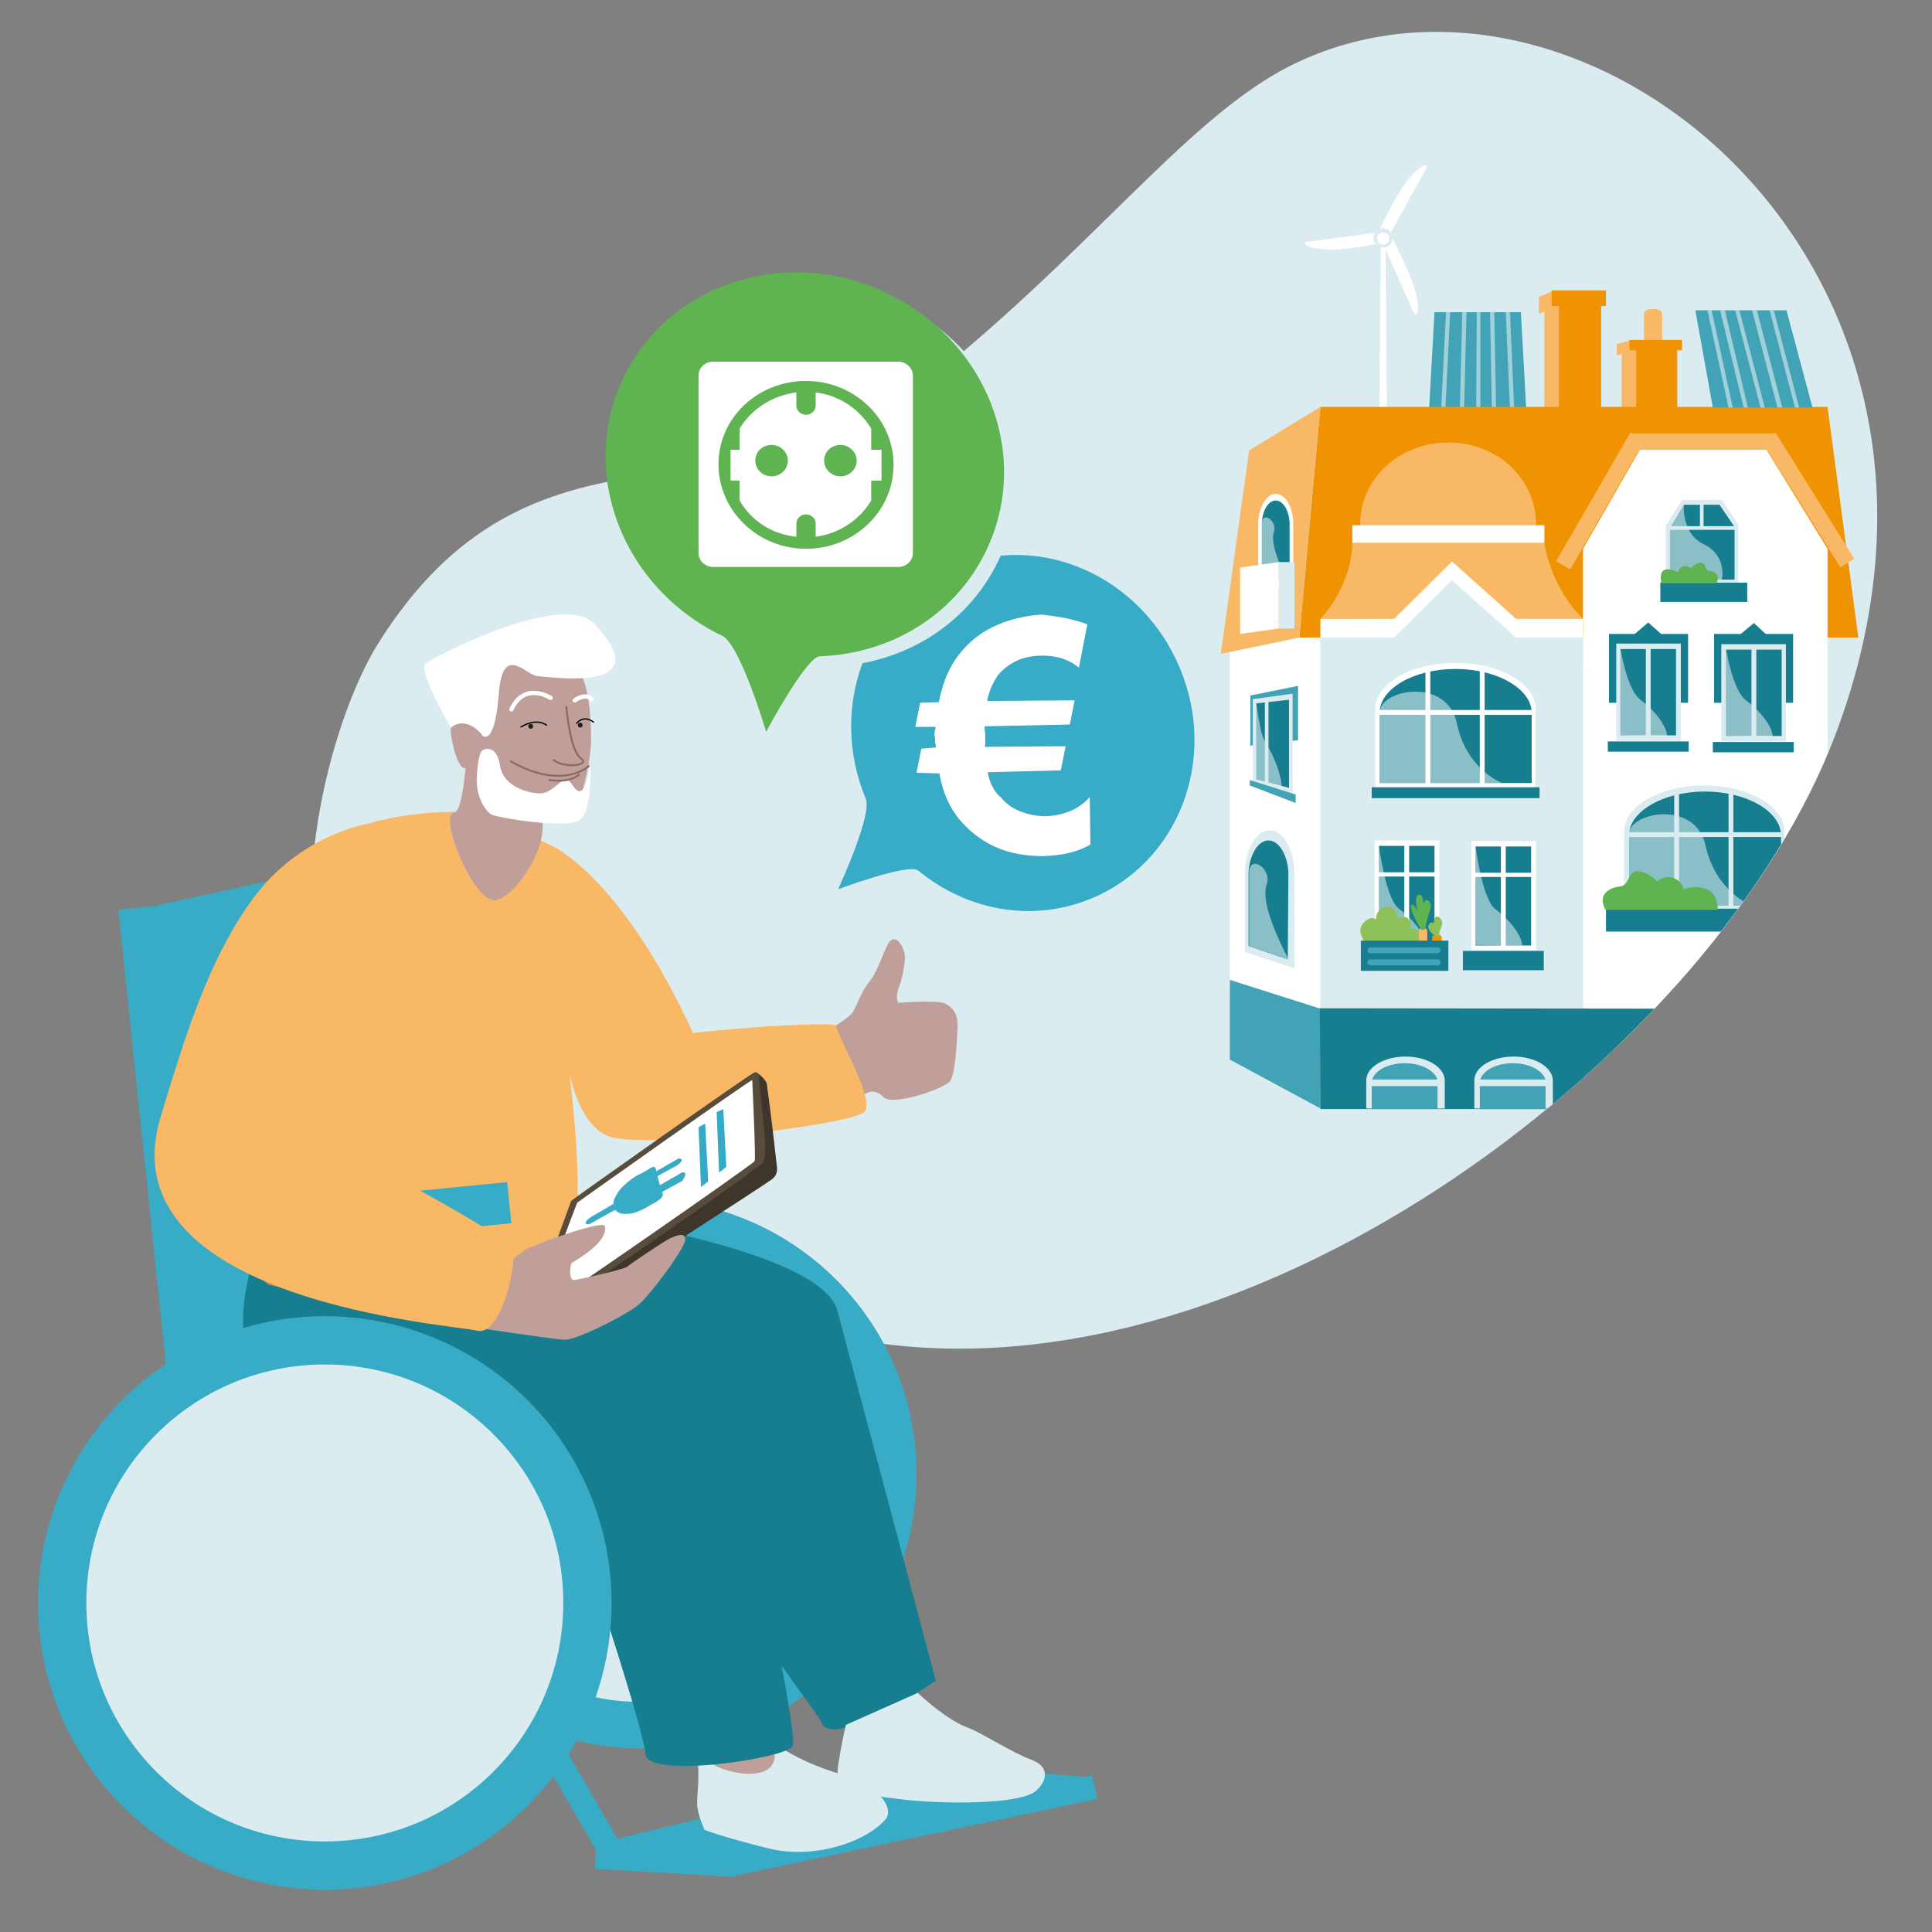
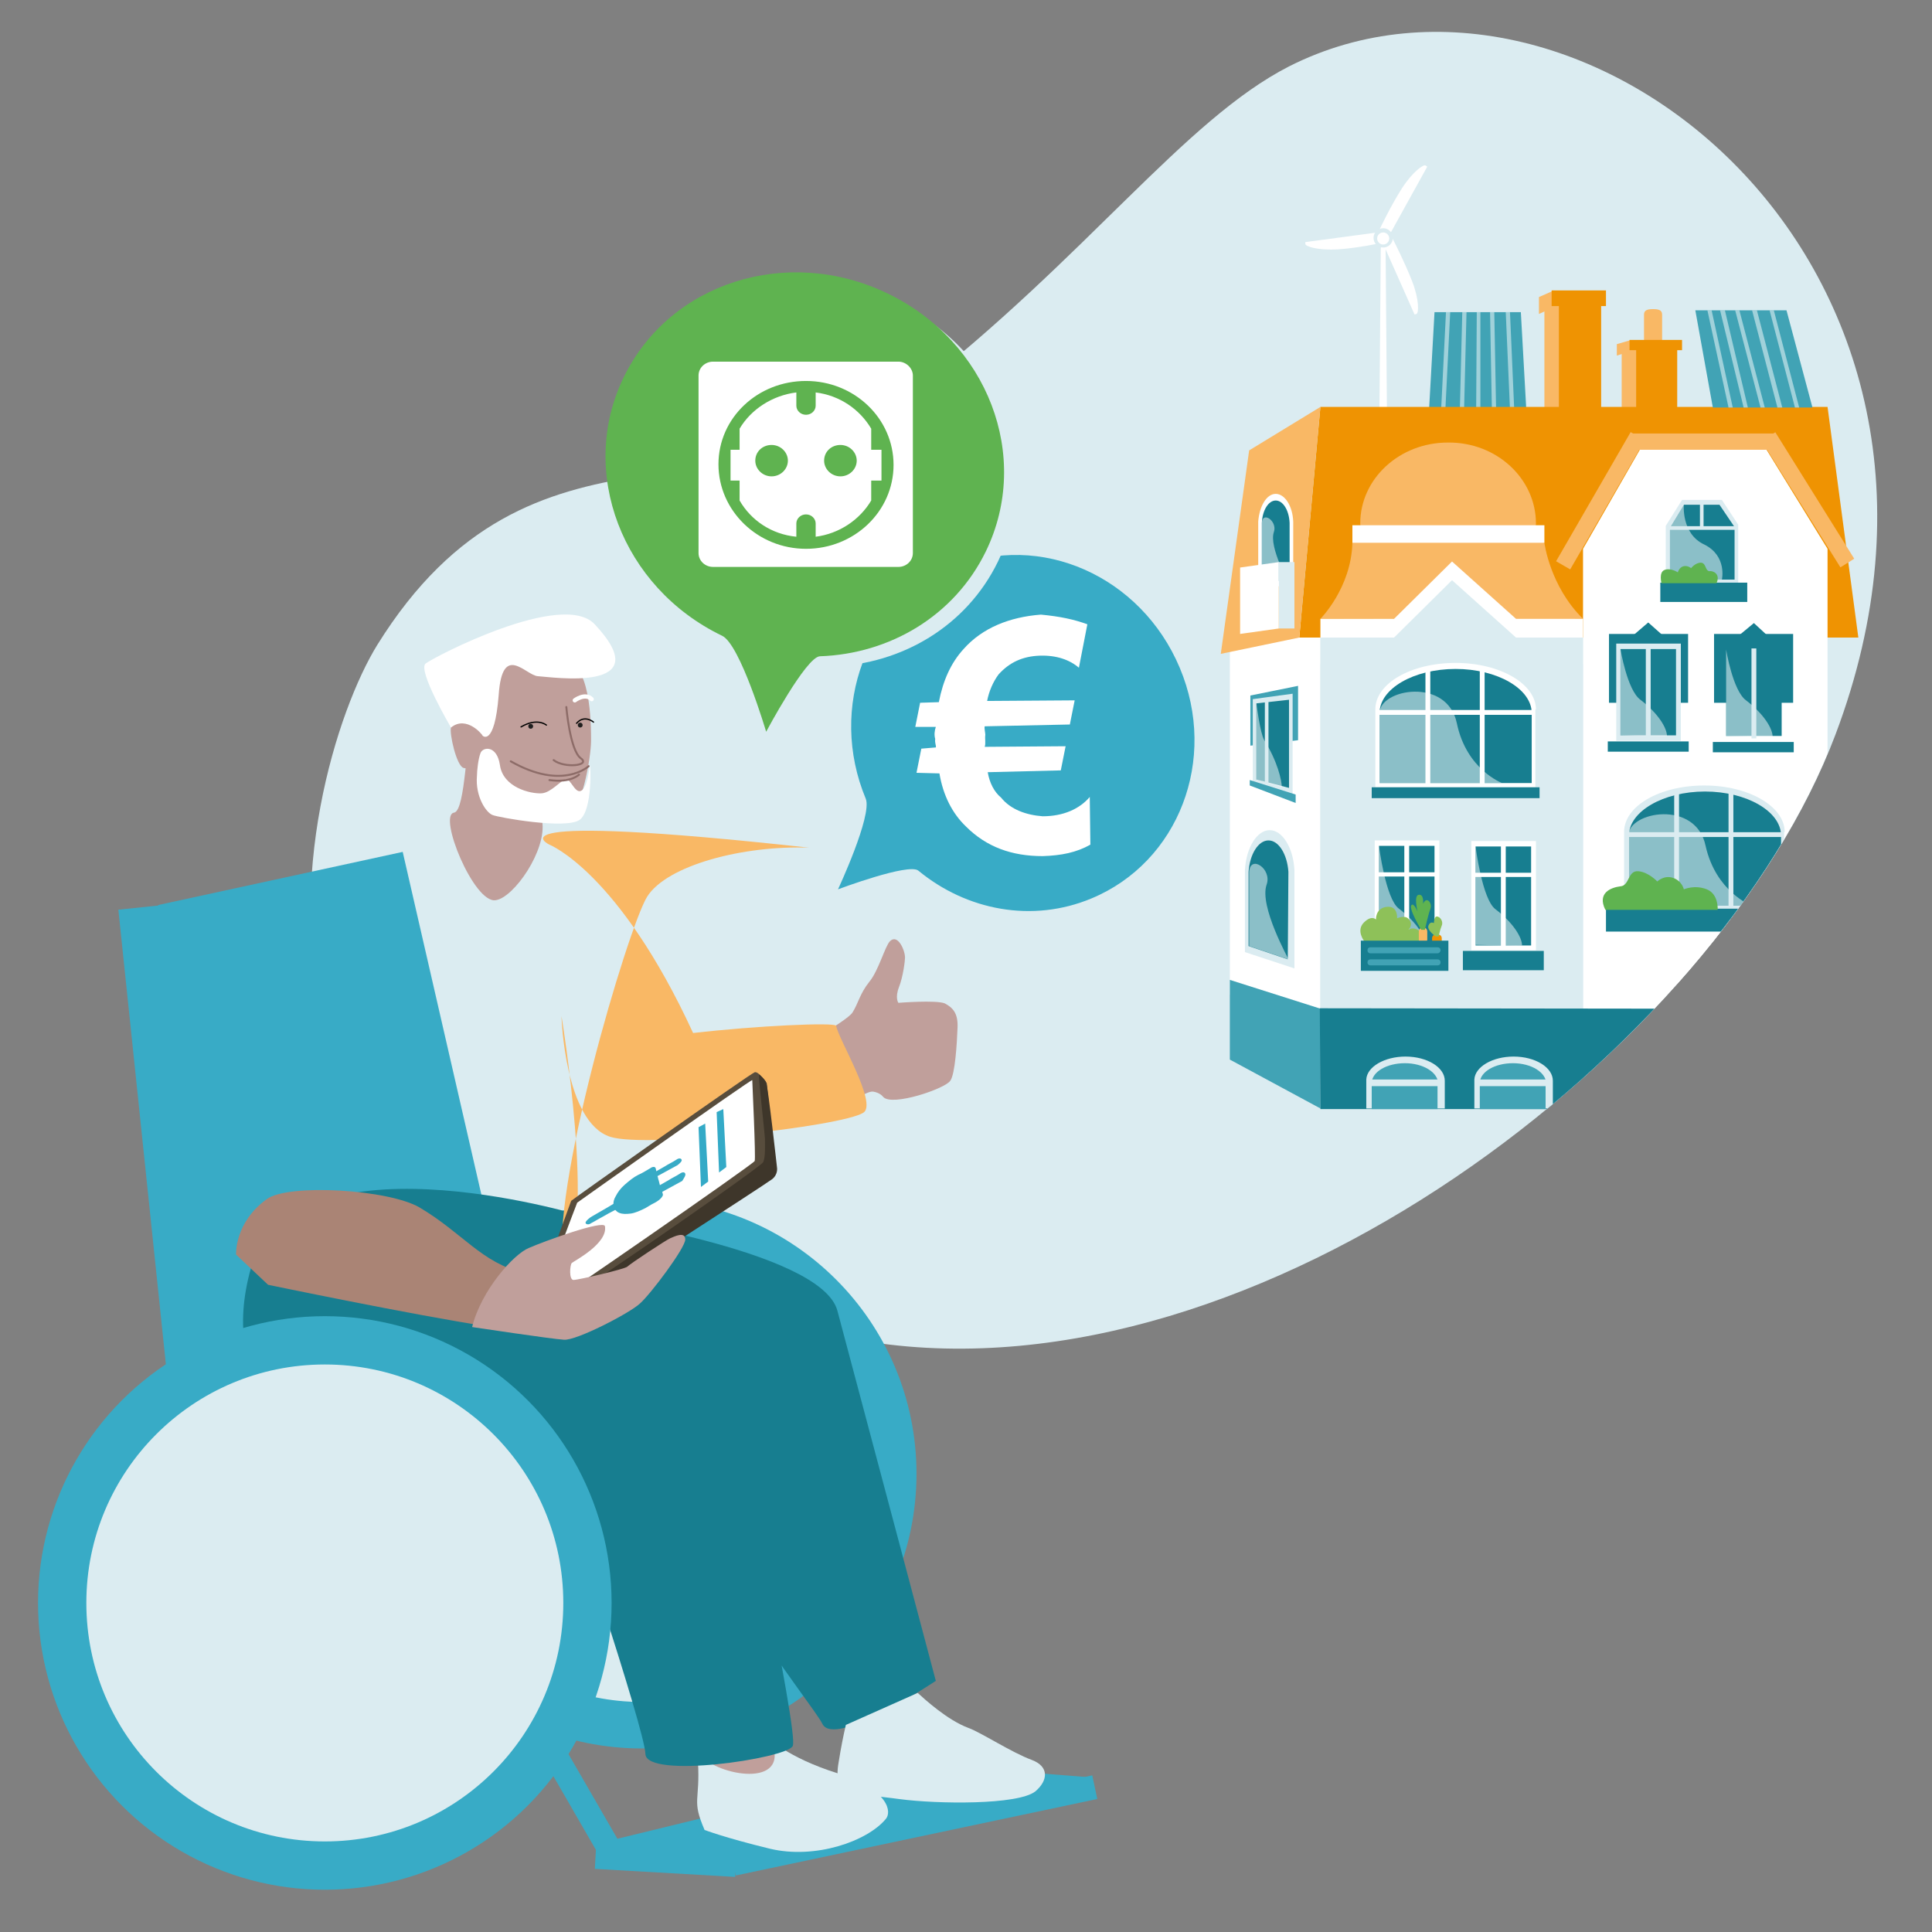
<svg xmlns="http://www.w3.org/2000/svg" xmlns:xlink="http://www.w3.org/1999/xlink" version="1.1" id="Ebene_1" x="0px" y="0px" viewBox="0 0 320 320" style="enable-background:new 0 0 320 320;" xml:space="preserve">
  <rect x="0" y="0" width="320" height="320" fill="#808080" stroke="none" />
  <style type="text/css">
	.st0{fill:#DBECF1;}
	.st1{fill:#C09F9B;}
	.st2{fill:#38ABC6;}
	.st3{fill:#DBECF0;}
	.st4{fill:#177E90;}
	.st5{fill:#F9B865;}
	.st6{fill:#FFFFFF;}
	.st7{fill:none;stroke:#8D6C68;stroke-width:0.326;stroke-linecap:round;stroke-miterlimit:10;}
	.st8{fill:none;stroke:#000000;stroke-width:0.208;stroke-linecap:round;stroke-linejoin:round;stroke-miterlimit:10;}
	.st9{fill:none;stroke:#FFFFFF;stroke-width:0.706;stroke-linecap:round;stroke-linejoin:round;stroke-miterlimit:10;}
	.st10{fill:#202020;}
	.st11{fill:#AA8475;}
	.st12{fill:#584D3D;}
	.st13{fill:#3E362A;}
	.st14{fill:#34AAC7;}
	.st15{clip-path:url(#SVGID_00000026143762440749196860000007307415849098582402_);}
	.st16{fill:#41A3B5;}
	.st17{opacity:0.5;fill:#FFFFFF;}
	.st18{fill:#EF9302;}
	.st19{fill:#8EC159;}
	.st20{fill:#5FB350;}
</style>
  <g>
    <path class="st0" d="M62.5,106.8c25.7-41.3,59.7-19.2,88.6-41.7s45-45.2,62.4-54.1c48.2-24.4,120.1,32.4,90.5,110.7   c-19.5,51.7-95.3,110.4-159.7,100.6C26.3,219.9,49.2,128.3,62.5,106.8z" />
    <path class="st1" d="M148.8,166.1c0,0-0.6-0.8,0.1-2.6c0.7-1.8,1-4.4,1-4.9c0-1.2-1.2-4-2.5-2.7c-0.8,0.8-1.9,4.9-3.4,6.7   c-1.6,2-1.8,3.5-2.8,5.1c-1,1.6-11.9,7.5-11.9,7.5s-1.5,15.7-0.9,16.3c0.4,0.4,13.9-11,16.2-10.7c1.2,0.2,1.6,0.8,1.7,0.9   c1.5,1.6,10.3-1.4,11.1-2.7c0.8-1.1,1.1-6.2,1.2-8.8c0.1-2.4-0.8-3.3-2.1-4C155.1,165.6,148.8,166.1,148.8,166.1z" />
    <g>
      <g>
        <g>
          <polygon class="st2" points="180.8,294.4 121.3,308.1 98.8,305.4 152.9,292.2     " />
        </g>
        <g>
          <rect x="82.8" y="245.5" transform="matrix(0.866 -0.5 0.5 0.866 -127.787 79.711)" class="st2" width="4" height="65.6" />
        </g>
        <g>
          <rect x="108.3" y="296.5" transform="matrix(5.708617e-02 -0.998 0.998 5.708617e-02 -203.568 400.701)" class="st2" width="4" height="23.3" />
        </g>
        <rect x="120.8" y="300.5" transform="matrix(0.978 -0.207 0.207 0.978 -59.286 37.842)" class="st2" width="61.2" height="4" />
      </g>
    </g>
    <rect x="86.6" y="187.7" transform="matrix(0.995 -0.104 0.104 0.995 -19.362 12.915)" class="st0" width="54.7" height="8.1" />
    <polygon class="st2" points="90.3,243.9 35.7,243.9 26.2,149.9 66.7,141.1  " />
    <rect x="27" y="149.8" transform="matrix(0.995 -0.104 0.104 0.995 -22.839 4.432)" class="st2" width="8.1" height="142.1" />
    <circle class="st2" cx="106.3" cy="244.1" r="45.5" />
    <circle class="st3" cx="106.3" cy="244.1" r="37.8" />
    <path class="st0" d="M127.2,287.8c0,0,3.2,3.3,11.5,5.9c8.7,2.8,9,6.5,8,7.6c-3.1,3.7-11.7,6.7-19.2,4.9   c-7.4-1.8-10.8-3.1-10.8-3.1c-2.2-5.1-0.7-4.6-1.1-11.4C115.3,285.1,127.2,287.8,127.2,287.8z" />
    <path class="st1" d="M58.7,202.2c0,0-8.8,16.9-9.7,27.6c-1,10.8,37.3,8,38.3,11c1,2.9,27.6,43.4,28.4,49c0.5,3.4,13.1,6.7,12.6,0.6   c-0.5-6.9-28.4-48.3-28.4-48.3S80.5,186.3,58.7,202.2z" />
    <path class="st4" d="M96.1,201.3c0,0,39.9,5.6,42.6,15.8c4.7,17.6,16.3,61.3,16.3,61.3s-16.8,11.3-18.8,7.1   c-1.6-3.3-23.9-30.2-25.8-48.5L95.9,235c0,0,24.6-7.8,25-3.3c0.4,4.4,11.5,55.4,10.4,57.5c-1.1,2.1-24.3,5.5-24.4,1.3   c-0.1-4.1-14.1-45.9-14.1-45.9s-61.2,5.1-51.5-33.6C47.4,186.6,96.1,201.3,96.1,201.3z" />
-     <path class="st5" d="M91,139.9c0,0,11.5,4.5,23.8,31.2c10.4-1.2,23.4-1.8,23.7-1.2c0.3,2.1,6.9,12.9,4.5,14.4   c-3.6,2.3-35.8,5.9-41.9,4c-7.6-2.4-8.1-20-8.1-20s5.8,35,0.4,41.6c-9.8,12.2-55.3,1-56.9-5.9c-2.6-11.7,10.6-56.3,13.8-61.4   c3.3-5.2,15.9-8.5,26.8-8.1C79.3,134.4,91,139.9,91,139.9z" />
+     <path class="st5" d="M91,139.9c0,0,11.5,4.5,23.8,31.2c10.4-1.2,23.4-1.8,23.7-1.2c0.3,2.1,6.9,12.9,4.5,14.4   c-3.6,2.3-35.8,5.9-41.9,4c-7.6-2.4-8.1-20-8.1-20s5.8,35,0.4,41.6c-2.6-11.7,10.6-56.3,13.8-61.4   c3.3-5.2,15.9-8.5,26.8-8.1C79.3,134.4,91,139.9,91,139.9z" />
    <path class="st1" d="M78.3,121.7c-1.2-0.4-1.1,12.6-3.1,12.9c-2.7,0.4,3.3,15.1,6.9,14.5c3-0.4,8.5-8.3,7.7-13.1   c-0.8-4.7-1.8-1.3-5.5-0.6C80.6,135.9,82.2,122.9,78.3,121.7z" />
    <g>
      <path class="st1" d="M92.8,109.5c0,0-12.4-0.6-14.9,3c-2.4,3.6,2,9.3,2,9.3s-3.7-5.2-5.2-1.3c-0.3,0.9,0.9,6.4,2.1,6.7    c1.2,0.3,2.2-0.4,2.2-0.4s1.7,4.6,2.1,6.3c0.3,1.7,10.3,2.2,12.8,2c2.4-0.3,4-9.7,4-12.4C97.9,120.1,97.9,108.7,92.8,109.5z" />
      <path class="st6" d="M98.5,103.4c-5.3-5.7-26.6,5.4-28,6.5c-1.4,1.1,4.2,10.6,4.2,10.6c2.6-2.1,5.3,1.3,5.2,1.3s2,2.2,2.7-6.7    c0.6-8.8,4.5-3.2,6.5-3.1C91.2,112.1,109.3,114.9,98.5,103.4z" />
      <path class="st6" d="M82.8,126.7c-0.5-3.3-2.8-3-3.2-2c-0.4,1-0.6,3-0.6,3.8c-0.3,3.4,1.5,6.1,2.6,6.5c1,0.4,12.1,2.4,14.4,0.8    c2.2-1.6,1.8-9.4,1.7-9s-0.4,3.8-1.5,4.2c-1,0.4-1.7-2.1-2.5-1.9c-0.8,0.1-2.4,2.2-4,2.3C87.8,131.5,83.3,130.4,82.8,126.7z" />
    </g>
    <path class="st7" d="M93.8,117.1c0,0,0.6,7.2,2.4,8.5c1.7,1.2-2.7,1.7-4.5,0.3" />
    <path class="st8" d="M90.5,120.1c0,0-1.5-1.3-4.2,0.3" />
    <path class="st8" d="M98.3,119.6c0,0-1.5-1.3-2.8,0.2" />
-     <path class="st9" d="M91.2,115.6c0,0-4.3-2.8-6.5,1.9" />
    <path class="st9" d="M95.2,116c0,0,1.7-1.3,2.8-0.2" />
    <path class="st7" d="M97.5,126.9c0,0-4.3,4.1-12.9-0.8" />
    <circle class="st10" cx="87.9" cy="120.3" r="0.4" />
    <circle class="st10" cx="96.1" cy="120.1" r="0.4" />
    <path class="st7" d="M95.9,128.3c0,0-1.3,1.4-4.9,0.9" />
    <circle class="st2" cx="53.8" cy="265.5" r="47.5" />
    <circle class="st0" cx="53.8" cy="265.5" r="39.5" />
-     <polygon class="st2" points="84.7,202.6 84,195.8 25.9,201.5 26.7,208.4  " />
    <path class="st0" d="M170.9,291.5c-3.3-1.2-8.5-4.6-10.5-5.3c-3.5-1.3-7.3-4.8-8.4-5.8l-11.9,5.3c-0.4,1.7-0.8,3.7-1.2,6.2   c-1,5.7,2.2,5,10.2,6.1c6.1,0.8,19.5,1,22.4-1.3C173.6,294.9,173.8,292.6,170.9,291.5z" />
    <path class="st11" d="M44.4,212.8c0,0,24,5,36.4,6.9c4,0.6,10.3-7.8,5.9-8.9c-6.9-1.6-10.1-6.6-17.2-10.8c-5.1-3-21.7-4-25.3-1.4   c-5.4,3.9-5.1,9.2-5.1,9.2L44.4,212.8z" />
    <g>
      <g>
        <path class="st12" d="M125,177.6c0.7-0.2,2,1.9,2,1.8c0-0.1,1.3,12.9,1.2,13.8c-0.1,0.9-35.1,25.3-36.7,26.1     c-1.6,0.8-4.1-0.6-4.1-0.6l7.2-19.8C94.6,198.8,124.3,177.8,125,177.6z" />
        <path class="st6" d="M95.6,199.2c0,0,29-20.6,29-20.3c0,0.2,0.6,12.9,0.4,13.4c-0.2,0.5-34.4,24.2-35.3,24.5     C88.7,217,95.6,199.2,95.6,199.2z" />
        <path class="st13" d="M125.7,178c0,1.3,1,10.1,1,10.6c0,1,0.1,3.1-0.3,3.9c-0.4,0.8-29.1,20.7-29.9,20.8     c-0.8,0.1,0.8,1.9,0.8,1.9s29.6-19.1,30.6-19.9s0.8-1.9,0.8-1.9s-1.5-13.5-1.8-14.1C126.9,179,125.7,177.8,125.7,178z" />
        <polygon class="st14" points="120.3,193.3 119.1,194.2 118.7,184.2 119.8,183.7    " />
        <polygon class="st14" points="117.3,195.7 116.1,196.6 115.7,186.7 116.8,186.1    " />
      </g>
      <g>
        <g>
          <path class="st2" d="M113.5,194.4c-0.1-0.3-0.5-0.3-0.9,0c-0.6,0.4-1.3,0.7-1.9,1.1c-0.5,0.3-0.9,0.5-1.4,0.8      c-0.1-0.3-0.1-0.5-0.2-0.8c-0.1-0.2-0.1-0.5-0.2-0.7c0.4-0.2,0.7-0.4,1.1-0.6c0.7-0.4,1.5-0.8,2.2-1.2c0,0,0,0,0,0      c0.4-0.3,0.8-0.7,0.7-0.9c-0.1-0.3-0.5-0.3-0.9,0c-0.6,0.4-1.3,0.7-1.9,1.1c-0.5,0.3-0.9,0.5-1.4,0.8c0-0.2-0.1-0.4-0.1-0.5      c-0.1-0.3-0.5-0.3-0.9,0c-0.7,0.4-1.3,0.8-2,1.1c-0.8,0.4-1.5,1-2.2,1.6c-0.7,0.6-1.2,1.3-1.5,1.9c-0.3,0.5-0.4,0.9-0.4,1.3      c-0.3,0.2-0.7,0.4-1,0.6c-0.9,0.5-1.7,1-2.6,1.5c-0.1,0.1-0.2,0.1-0.3,0.2c-0.4,0.3-0.8,0.7-0.7,0.9s0.5,0.3,0.9,0      c0.6-0.3,1.2-0.7,1.8-1c0.7-0.4,1.4-0.8,2.2-1.2c0.2,0.2,0.4,0.4,0.7,0.5c0.5,0.2,1.1,0.2,1.9,0.1c0.7-0.1,1.6-0.5,2.4-0.9      c0.3-0.2,0.7-0.4,1-0.6c0.4-0.2,0.8-0.4,1.2-0.7c0,0,0,0,0,0l0,0c0,0,0,0,0,0c0.4-0.3,0.7-0.7,0.7-0.9c0,0,0,0,0,0      c0-0.2-0.1-0.3-0.1-0.5c0.4-0.2,0.7-0.4,1.1-0.6c0.7-0.4,1.5-0.8,2.2-1.2c0,0,0,0,0,0C113.3,195.1,113.6,194.7,113.5,194.4z" />
        </g>
      </g>
    </g>
    <path class="st1" d="M78.2,219.8c0,0,13.3,2,15.2,2.1c2,0.2,10.9-4.4,12.6-6c1.8-1.6,7.5-9.2,7.5-10.6c0-1.4-1.8-0.5-2.5-0.2   s-6.6,4.2-7.1,4.7c-0.4,0.4-8.1,2.2-8.9,2.2s-0.6-2.5-0.3-2.8c0.3-0.3,6-3.2,5.5-6.1c-0.2-1.1-10.1,2.5-12.6,3.6   C85.1,207.7,79.7,213.7,78.2,219.8z" />
-     <path class="st5" d="M60.6,136.5c0,0-11,1.9-18.6,12.2S30.5,172.2,26.6,185c-9.2,30.6,48.6,34.4,52.4,35.4c3.8,1,6.5-10.2,6-13.2   c-0.4-3-38.8-22.2-38.8-22.2S90.1,142.7,60.6,136.5z" />
    <g>
      <defs>
        <path id="SVGID_1_" d="M57.2,104.9c20.9-35.9,64.9-17.3,93.8-39.7s45-45.2,62.4-54.1c48.2-24.4,120.1,32.4,90.5,110.7     c-19.5,51.7-95.3,110.4-159.7,100.6C26.3,219.9,35.5,142.3,57.2,104.9z" />
      </defs>
      <clipPath id="SVGID_00000129927808905300776500000004175405451835927459_">
        <use xlink:href="#SVGID_1_" style="overflow:visible;" />
      </clipPath>
      <g style="clip-path:url(#SVGID_00000129927808905300776500000004175405451835927459_);">
        <g>
          <path class="st6" d="M234.3,52.1l0.3-0.1c0.4-0.1,0.5-2.3-0.7-5.4c-1.2-3.1-3.1-6.8-3.1-6.8c-0.1-0.4-0.6-0.5-0.9-0.4l-0.3,0.1      c-0.4,0.1-0.6,0.5-0.5,0.9" />
          <path class="st6" d="M216.2,40.1l0,0.3c0,0.4,2,1.1,5.4,0.9c3.3-0.2,7.4-1.1,7.4-1.1c0.4,0,0.7-0.4,0.6-0.8l0-0.3      c0-0.4-0.4-0.7-0.7-0.7" />
          <path class="st6" d="M236.4,27.6l-0.3-0.2c-0.3-0.2-2.1,1-3.9,3.8c-1.8,2.8-3.6,6.6-3.6,6.6c-0.2,0.3-0.1,0.8,0.3,1l0.3,0.2      c0.3,0.2,0.8,0.1,1-0.2" />
          <path class="st6" d="M229.1,78.3L229.1,78.3c-0.3,0-0.7-0.2-0.7-0.5l0.3-36.7c0-0.3,0.1-0.5,0.4-0.5l0,0c0.3,0,0.4,0.2,0.4,0.5      l0.3,36.7C229.9,78,229.4,78.3,229.1,78.3z" />
          <circle class="st0" cx="229.1" cy="39.4" r="1.6" />
          <circle class="st6" cx="229.1" cy="39.5" r="1" />
        </g>
        <g>
          <rect x="234.2" y="55.8" class="st0" width="20.1" height="12.1" />
          <polygon class="st16" points="252.8,67.8 236.7,67.8 237.6,51.7 251.9,51.7     " />
          <polygon class="st17" points="245.2,67.8 244.5,67.8 244.6,51.7 245.2,51.7     " />
          <polygon class="st17" points="242.5,67.8 241.8,67.8 242.2,51.7 242.9,51.7     " />
          <polygon class="st17" points="247.8,67.8 247.1,67.8 246.8,51.7 247.5,51.7     " />
          <polygon class="st17" points="239.4,67.8 238.7,67.8 239.5,51.7 240.2,51.7     " />
          <polygon class="st17" points="250.8,67.8 250.1,67.8 249.4,51.7 250.1,51.7     " />
        </g>
        <path class="st5" d="M273.8,59.8L273.8,59.8c-0.8,0-1.5-0.7-1.5-1.5v-6.2c0-0.8,0.7-0.9,1.5-0.9l0,0c0.8,0,1.5,0.1,1.5,0.9v6.2     C275.3,59.1,274.7,59.8,273.8,59.8z" />
        <rect x="257.9" y="49.5" class="st18" width="7.3" height="19.4" />
        <polygon class="st5" points="258.2,68.9 255.8,68.9 255.8,51 258.2,49.5    " />
        <polygon class="st5" points="258.4,50.4 254.9,52 254.9,49.2 257.4,48.1    " />
        <rect x="270.7" y="57.2" class="st18" width="7.1" height="12.6" />
        <polygon class="st5" points="271,69.9 268.6,69.9 268.6,58.2 271,57.3    " />
        <polygon class="st5" points="271.2,57.8 267.8,58.9 267.8,57 270.2,56.3    " />
        <polygon class="st6" points="218.7,183.7 203.7,164.7 203.7,104.3 218.7,102.5    " />
        <polygon class="st16" points="218.9,183.7 203.7,175.5 203.7,162.3 218.8,167.1    " />
        <g>
          <path class="st0" d="M214.4,144.1c-0.2-3.7-2-6.6-4.1-6.6s-3.9,2.9-4.1,6.6h0v13.6l8.2,2.7L214.4,144.1L214.4,144.1z" />
          <path class="st4" d="M213.4,144.4c-0.2-2.9-1.6-5.2-3.3-5.2s-3.1,2.3-3.3,5.2h0v12.3l6.5,2.2L213.4,144.4L213.4,144.4z" />
          <path class="st17" d="M209.8,146.5c0.9-2.6-2.7-5-2.9-2.1h0v12.3l6.5,2.2C213.5,158.9,208.5,150.1,209.8,146.5z" />
        </g>
        <g>
          <g>
            <polygon class="st16" points="215,122.6 207.1,123.5 207.1,115.2 215,113.6      " />
            <polygon class="st0" points="214.1,131.8 207.5,129.7 207.5,115.8 214.1,114.9      " />
            <polygon class="st4" points="213.5,130.5 208.1,129.1 208.1,116.5 213.5,115.9      " />
            <polygon class="st16" points="214.6,133 207,130.1 207,129.2 214.6,131.6      " />
            <path class="st17" d="M208.1,116.5c0,0,0.6,4.9,1.3,6.1c2.2,3.5,2.9,6.7,2.9,7.7c0,0.1-4.2-1.2-4.2-1.2V116.5z" />
            <rect x="209.5" y="115.7" class="st0" width="0.6" height="14.2" />
          </g>
        </g>
        <polygon class="st18" points="215.2,105.6 307.8,105.6 302.7,67.4 218.7,67.4    " />
        <polygon class="st6" points="302.7,183.7 262.2,183.7 262.2,90.9 271.6,74.5 292.6,74.5 302.7,90.9    " />
        <rect x="270.1" y="71.8" class="st5" width="24" height="2.7" />
        <rect x="287.1" y="81.6" transform="matrix(0.529 0.848 -0.848 0.529 211.373 -215.03)" class="st5" width="24.7" height="2.7" />
        <rect x="252.8" y="81.6" transform="matrix(0.5 -0.866 0.866 0.5 60.672 271.086)" class="st5" width="24.7" height="2.7" />
        <path class="st5" d="M254.4,86.7c0,7.4-29.1,7.4-29.1,0s6.5-13.4,14.5-13.4C247.9,73.2,254.4,79.3,254.4,86.7z" />
        <path class="st5" d="M218.7,102.5c0,0,5.1-5.1,5.3-12.6c0.2-7.5,31.8,0,31.8,0s0.9,7.2,6.4,12.6     C262.3,102.6,218.7,102.5,218.7,102.5z" />
        <g>
          <g>
            <rect x="266.5" y="105" class="st4" width="13.1" height="11.4" />
            <rect x="267.7" y="106.6" class="st0" width="10.7" height="16.1" />
            <rect x="268.4" y="107.5" class="st4" width="9.2" height="14.3" />
            <rect x="266.3" y="122.8" class="st4" width="13.4" height="1.7" />
            <path class="st17" d="M268.4,107.5c0,0,1.1,6.8,3.3,8.4c3,2.3,4.4,4.7,4.4,6c0,0.1-7.7-0.1-7.7-0.1V107.5z" />
            <rect x="272.6" y="107.3" class="st0" width="0.8" height="14.9" />
          </g>
          <polygon class="st4" points="270.2,105.5 275.7,105.5 273,103.1     " />
        </g>
        <g>
          <g>
            <rect x="283.9" y="105" class="st4" width="13.1" height="11.4" />
-             <rect x="285.1" y="106.7" class="st0" width="10.7" height="16.1" />
            <rect x="285.9" y="107.6" class="st4" width="9.2" height="14.3" />
            <rect x="283.7" y="122.9" class="st4" width="13.4" height="1.7" />
            <path class="st17" d="M285.9,107.6c0,0,1.1,6.8,3.3,8.4c3,2.3,4.4,4.7,4.4,6c0,0.1-7.7-0.1-7.7-0.1V107.6z" />
            <rect x="290.1" y="107.4" class="st0" width="0.8" height="14.9" />
          </g>
          <polygon class="st4" points="287.6,105.6 293.1,105.6 290.5,103.2     " />
        </g>
        <g>
          <g>
            <path class="st0" d="M295.6,137.8c0-4.2-5.9-7.7-13.3-7.7s-13.3,3.4-13.3,7.7c0,0,0,0.1,0,0.1h0v12.8h26.5V137.8L295.6,137.8       C295.6,137.8,295.6,137.8,295.6,137.8z" />
            <path class="st4" d="M295,138.4c0-4-5.7-7.3-12.6-7.3s-12.6,3.3-12.6,7.3c0,0,0,0.1,0,0.1h0v11.5H295V138.4L295,138.4       C295,138.4,295,138.4,295,138.4z" />
            <rect x="268.4" y="150.7" class="st2" width="27.8" height="1.8" />
            <path class="st17" d="M282.5,140.1c-1.6-7.7-12.8-5.7-12.8-1.7c0,0,0,0.1,0,0.1h0v11.5H290C290,149.9,284.2,147.7,282.5,140.1z       " />
            <rect x="277.3" y="131" class="st0" width="0.8" height="19.1" />
            <rect x="286.3" y="131.2" class="st0" width="0.8" height="19.1" />
            <rect x="282.1" y="125.4" transform="matrix(-1.836970e-16 1 -1 -1.836970e-16 420.737 -144.264)" class="st0" width="0.8" height="25.6" />
          </g>
          <rect x="266" y="150.5" class="st6" width="32.9" height="12.4" />
          <rect x="266" y="150.5" class="st4" width="32.9" height="3.8" />
        </g>
        <g>
          <polygon class="st0" points="287.9,96.8 275.9,96.8 275.9,87.1 278.6,82.8 285.2,82.8 287.9,86.9     " />
          <polygon class="st4" points="287.3,96 276.6,96 276.6,87.4 278.9,83.6 284.8,83.6 287.3,87.3     " />
          <rect x="275" y="96.5" class="st4" width="14.4" height="3.2" />
          <path class="st17" d="M285.2,96h-8.6v-8.7l2.3-3.8c0,0-0.5,4.9,3.4,6.7C286.1,92.1,285.2,96,285.2,96z" />
          <rect x="281.6" y="81.9" transform="matrix(-1.836970e-16 1 -1 -1.836970e-16 369.288 -194.445)" class="st0" width="0.6" height="11" />
          <rect x="281.5" y="83.5" transform="matrix(-1 -1.224647e-16 1.224647e-16 -1 563.664 171.016)" class="st0" width="0.6" height="4.1" />
        </g>
        <polygon class="st5" points="202.2,108.3 215.2,105.6 218.7,67.4 206.9,74.6    " />
        <polygon class="st6" points="262.2,110 218.7,110 218.7,102.5 230.9,102.5 240.5,93 251.1,102.5 262.2,102.5    " />
        <rect x="224" y="87" class="st6" width="31.8" height="2.9" />
        <polygon class="st0" points="262.2,183.7 218.7,183.7 218.7,105.6 230.9,105.6 240.5,96.1 251.1,105.6 262.2,105.6    " />
        <polygon class="st4" points="302.7,183.7 218.7,183.7 218.6,167 302.7,167.1    " />
        <g>
          <path class="st0" d="M239.3,179c0-2.2-2.9-4-6.5-4c-3.5,0-6.4,1.7-6.5,3.8h0v4.8h13v-4.2C239.3,179.3,239.3,179.2,239.3,179z" />
          <path class="st16" d="M238.2,179.5c0-1.9-2.5-3.4-5.5-3.4c-3,0-5.4,1.4-5.5,3.2h0v4.4h10.9v-3.9      C238.2,179.7,238.2,179.6,238.2,179.5z" />
          <rect x="226.8" y="178.8" class="st0" width="12.1" height="1.1" />
        </g>
        <g>
          <path class="st0" d="M257.2,179c0-2.2-2.9-4-6.5-4c-3.5,0-6.4,1.7-6.5,3.8h0v4.8h13v-4.2C257.2,179.3,257.2,179.2,257.2,179z" />
          <path class="st16" d="M256.1,179.5c0-1.9-2.5-3.4-5.5-3.4c-3,0-5.4,1.4-5.5,3.2h0v4.4h10.9v-3.9      C256.1,179.7,256.1,179.6,256.1,179.5z" />
          <rect x="244.7" y="178.8" class="st0" width="12.1" height="1.1" />
        </g>
        <g>
          <path class="st0" d="M279.8,179c0-2.2-2.9-4-6.5-4c-3.5,0-6.4,1.7-6.5,3.8h0v4.8h13v-4.2C279.8,179.3,279.8,179.2,279.8,179z" />
          <path class="st16" d="M278.6,179.5c0-1.9-2.5-3.4-5.5-3.4c-3,0-5.4,1.4-5.5,3.2h0v4.4h10.9v-3.9      C278.6,179.7,278.6,179.6,278.6,179.5z" />
          <rect x="267.2" y="178.8" class="st0" width="12.1" height="1.1" />
        </g>
        <g>
          <path class="st0" d="M297.7,179c0-2.2-2.9-4-6.5-4c-3.5,0-6.4,1.7-6.5,3.8h0v4.8h13v-4.2C297.7,179.3,297.7,179.2,297.7,179z" />
          <path class="st16" d="M296.6,179.5c0-1.9-2.5-3.4-5.5-3.4c-3,0-5.4,1.4-5.5,3.2h0v4.4h10.9v-3.9      C296.5,179.7,296.6,179.6,296.6,179.5z" />
          <rect x="285.1" y="178.8" class="st0" width="12.1" height="1.1" />
        </g>
        <g>
          <g>
            <g>
              <rect x="227.7" y="139.2" class="st6" width="10.7" height="18.1" />
              <rect x="228.4" y="140.1" class="st4" width="9.2" height="16.4" />
              <rect x="226.3" y="157.4" class="st2" width="13.4" height="3.2" />
              <path class="st17" d="M228.4,140.1c0,0,1.1,8.8,3.3,10.4c3,2.3,4.4,4.7,4.4,6c0,0.1-7.7-0.1-7.7-0.1V140.1z" />
              <rect x="232.6" y="139.8" class="st6" width="0.8" height="16.9" />
            </g>
          </g>
          <rect x="232.5" y="139.9" transform="matrix(-1.836970e-16 1 -1 -1.836970e-16 377.75 -88.023)" class="st6" width="0.7" height="9.9" />
        </g>
        <g>
          <g>
            <g>
              <rect x="243.7" y="139.3" class="st6" width="10.7" height="18.1" />
              <rect x="244.4" y="140.2" class="st4" width="9.2" height="16.4" />
              <rect x="242.3" y="157.5" class="st4" width="13.4" height="3.2" />
              <path class="st17" d="M244.4,140.2c0,0,1.1,8.8,3.3,10.4c3,2.3,4.4,4.7,4.4,6c0,0.1-7.7-0.1-7.7-0.1V140.2z" />
              <rect x="248.6" y="139.9" class="st6" width="0.8" height="16.9" />
            </g>
          </g>
          <rect x="248.5" y="140" transform="matrix(-1.836970e-16 1 -1 -1.836970e-16 393.85 -103.948)" class="st6" width="0.7" height="9.9" />
        </g>
        <g>
          <path class="st6" d="M254.4,117.5c0-4.2-5.9-7.7-13.3-7.7s-13.3,3.4-13.3,7.7c0,0,0,0.1,0,0.1h0v12.8h26.5V117.5L254.4,117.5      C254.4,117.6,254.4,117.5,254.4,117.5z" />
          <path class="st4" d="M253.7,118.1c0-4-5.7-7.3-12.6-7.3c-7,0-12.6,3.3-12.6,7.3c0,0,0,0.1,0,0.1h0v11.5h25.2V118.1L253.7,118.1      C253.7,118.2,253.7,118.1,253.7,118.1z" />
          <rect x="227.2" y="130.4" class="st4" width="27.8" height="1.8" />
          <path class="st17" d="M241.3,119.8c-1.6-7.7-12.8-5.7-12.8-1.7c0,0,0,0.1,0,0.1h0v11.5h20.3      C248.8,129.7,242.9,127.5,241.3,119.8z" />
          <rect x="236.1" y="110.7" class="st6" width="0.8" height="19.1" />
          <rect x="245.1" y="111" class="st6" width="0.8" height="19.1" />
          <rect x="240.9" y="105.2" transform="matrix(-1.836970e-16 1 -1 -1.836970e-16 359.272 -123.3)" class="st6" width="0.8" height="25.6" />
        </g>
        <rect x="257" y="48.1" class="st18" width="9" height="2.6" />
        <rect x="269.9" y="56.3" class="st18" width="8.7" height="1.7" />
        <g>
          <path class="st6" d="M214.2,86.4c-0.1-2.6-1.4-4.6-2.9-4.6c-1.5,0-2.7,2-2.9,4.6h0V96l5.8,1.9L214.2,86.4L214.2,86.4z" />
          <path class="st4" d="M213.6,86.6c-0.1-2.1-1.1-3.7-2.3-3.7s-2.2,1.6-2.3,3.7h0v8.7l4.6,1.5L213.6,86.6L213.6,86.6z" />
          <path class="st17" d="M211,88.1c0.6-1.8-1.9-3.5-2-1.5h0v8.7l4.6,1.5C213.6,96.8,210.1,90.6,211,88.1z" />
        </g>
        <rect x="211.8" y="93.1" class="st0" width="2.6" height="11" />
        <polygon class="st6" points="205.4,105 211.8,104.1 211.8,93.1 205.4,94    " />
        <g>
          <rect x="281.6" y="53.9" class="st0" width="5.9" height="13.4" />
          <polygon class="st16" points="300.2,67.5 283.7,67.5 280.8,51.4 295.9,51.4     " />
          <polygon class="st17" points="298,67.5 297.3,67.5 293.1,51.4 293.8,51.4     " />
          <polygon class="st17" points="295.2,67.5 294.4,67.5 290.2,51.4 291,51.4     " />
          <polygon class="st17" points="292.3,67.5 291.6,67.5 287.4,51.4 288.1,51.4     " />
          <polygon class="st17" points="289.5,67.5 288.8,67.5 284.9,51.4 285.7,51.4     " />
          <polygon class="st17" points="287,67.5 286.3,67.5 282.8,51.4 283.5,51.4     " />
        </g>
        <g>
          <path class="st19" d="M225.9,155.8c0,0-1.3-1.7,0-3c1.3-1.3,2-0.5,2-0.5s-0.1-1.9,1.8-2.1c1.9-0.2,1.7,1.9,1.7,1.9      s1.3-0.6,1.9,0.1c0.9,0.9,0,1.8,0,1.8s0.6-0.5,1.5,0c0.9,0.5,0.7,1.9,0.7,1.9H225.9z" />
          <g>
            <path class="st5" d="M235.7,156.3L235.7,156.3c-0.4,0-0.7-0.3-0.7-0.7v-1.3c0-0.4,0.3-0.7,0.7-0.7l0,0c0.4,0,0.7,0.3,0.7,0.7       v1.3C236.4,156,236.1,156.3,235.7,156.3z" />
            <path class="st18" d="M238.2,156.4h-0.4c-0.3,0-0.6-0.2-0.6-0.6v-0.4c0-0.3,0.2-0.6,0.6-0.6h0.4c0.3,0,0.6,0.2,0.6,0.6v0.4       C238.8,156.1,238.5,156.4,238.2,156.4z" />
            <path class="st20" d="M235.4,154c0,0-2.2-3.6-1.6-4.1c0.4-0.4,1,1.1,1,1.1s-0.7-2.7,0.2-2.8s0.7,1.5,0.7,1.5s0.3-0.7,0.7-0.6       c0.4,0.1,0.8,0.8,0.5,1.5s-0.9,3.4-0.9,3.4H235.4z" />
            <path class="st19" d="M237.8,155.1c0,0-1.5-1-1.2-1.8c0.3-0.8,0.9-0.4,0.9-0.4s0-1.1,0.5-1.1s1.1,0.8,0.8,1.5s-0.5,1.8-0.5,1.8       H237.8z" />
          </g>
          <rect x="225.4" y="155.8" class="st4" width="14.5" height="5" />
          <path class="st16" d="M238.1,159.9H227c-0.3,0-0.5-0.2-0.5-0.5l0,0c0-0.3,0.2-0.5,0.5-0.5h11.1c0.3,0,0.5,0.2,0.5,0.5l0,0      C238.6,159.7,238.4,159.9,238.1,159.9z" />
          <path class="st16" d="M238.1,157.9H227c-0.3,0-0.5-0.2-0.5-0.5l0,0c0-0.3,0.2-0.5,0.5-0.5h11.1c0.3,0,0.5,0.2,0.5,0.5l0,0      C238.6,157.6,238.4,157.9,238.1,157.9z" />
        </g>
        <path class="st20" d="M265.9,150.7h18.6c0,0,0.2-2.6-1.8-3.4c-2-0.8-3.8,0-3.8,0s-0.3-1.4-1.8-1.9c-1.5-0.5-2.6,0.6-2.6,0.6     s-1.5-1.6-3.2-1.7s-1.4,2.4-2.9,2.5C266.8,147,264.5,147.9,265.9,150.7z" />
        <path class="st20" d="M284.3,96.6h-9.1c0,0-0.5-1.8,0.5-2.2s2.2,0.4,2.2,0.4s0.2-0.8,0.9-1s1.3,0.3,1.3,0.3s0.7-0.9,1.6-0.9     s0.7,1.3,1.4,1.4C283.8,94.5,285,95.1,284.3,96.6z" />
      </g>
    </g>
    <path class="st2" d="M180.8,148.8c-9.8,4.1-20.7,2-28.7-4.6c-1.6-1.3-13.3,3.1-13.3,3.1s5.7-12.2,4.6-15   c-6.3-15.1,0.1-32.3,14.5-38.3s31.1,1.4,37.5,16.6S195.2,142.8,180.8,148.8z" />
    <path class="st6" d="M180.1,103.4l-1.4,7.2c-1.5-1.3-3.7-2.1-6.5-2c-2.8,0.1-5,1.1-6.8,3.1c-0.9,1.2-1.6,2.8-1.9,4.4L178,116   l-0.8,4l-14.1,0.3c-0.1,0.3,0.1,1.1,0.1,1.4c-0.1,0.7,0.1,1.4-0.1,2l13.4-0.1l-0.8,4l-12.1,0.3c0.3,1.8,1.1,3.3,2.2,4.2   c1.6,2,4.2,2.9,6.9,3.1c3.4,0,6.1-1.2,7.8-3.2l0.1,7.9c-2.3,1.3-4.8,1.8-7.9,1.9c-5.1,0-9.3-1.5-12.7-4.9c-2.3-2.2-3.8-5.2-4.4-8.8   l-3.8-0.1l0.8-4l2.4-0.2c0.1-0.3-0.2-0.7-0.1-1.4c-0.2-0.7-0.1-1.4,0.1-2l-3.4,0l0.8-4l3.1-0.1c0.7-3.6,2-6.5,4.1-8.8   c3.1-3.5,7.6-5.3,12.8-5.7C175.6,102.1,177.9,102.6,180.1,103.4" />
    <path class="st0" d="M165.3,93c-5.2,10.7-15.9,17-27.5,17.4c-2.3,0.1-8.9,12.5-8.9,12.5s-4.3-14.5-7.3-15.9   c-16.6-8-23.9-27.2-16.3-42.8s27.1-21.9,43.7-13.9S172.8,77.3,165.3,93z" />
    <path class="st20" d="M163.3,91.3c-5.2,10.7-15.9,17-27.5,17.4c-2.3,0.1-8.9,12.5-8.9,12.5s-4.3-14.5-7.3-15.9   c-16.6-8-23.9-27.2-16.3-42.8c7.6-15.7,27.1-21.9,43.7-13.9S170.9,75.6,163.3,91.3z" />
    <g>
      <g id="Strom_00000062167621557899553750000010902982626923837842_">
        <g>
          <path class="st6" d="M118.1,93.9h30.7c1.3,0,2.4-1,2.4-2.3V62.2c0-1.2-1.1-2.3-2.4-2.3h-30.7c-1.3,0-2.4,1-2.4,2.3v29.4      C115.7,92.9,116.8,93.9,118.1,93.9z M133.5,63.1c8,0,14.5,6.2,14.5,13.9s-6.5,13.9-14.5,13.9S119,84.6,119,76.9      S125.5,63.1,133.5,63.1z M144.3,74.5V71c-1.9-3.2-5.2-5.5-9.2-6v2.2c0,0.8-0.7,1.5-1.6,1.5s-1.6-0.7-1.6-1.5V65      c-4,0.5-7.5,2.8-9.4,6c0,0,0,0,0,0.1v3.4h-1.5v5.1h1.5v3.3c1.9,3.3,5.3,5.6,9.4,6v-2.2c0-0.8,0.7-1.5,1.6-1.5s1.6,0.7,1.6,1.5      v2.2c3.9-0.5,7.3-2.8,9.2-6v-3.3h1.7l0-5.1H144.3z M127.8,78.9c-1.5,0-2.7-1.2-2.7-2.6c0-1.5,1.2-2.6,2.7-2.6      c1.5,0,2.7,1.2,2.7,2.6C130.5,77.7,129.3,78.9,127.8,78.9z M139.2,78.9c-1.5,0-2.7-1.2-2.7-2.6c0-1.5,1.2-2.6,2.7-2.6      s2.7,1.2,2.7,2.6C141.9,77.7,140.7,78.9,139.2,78.9z" />
        </g>
      </g>
    </g>
  </g>
</svg>